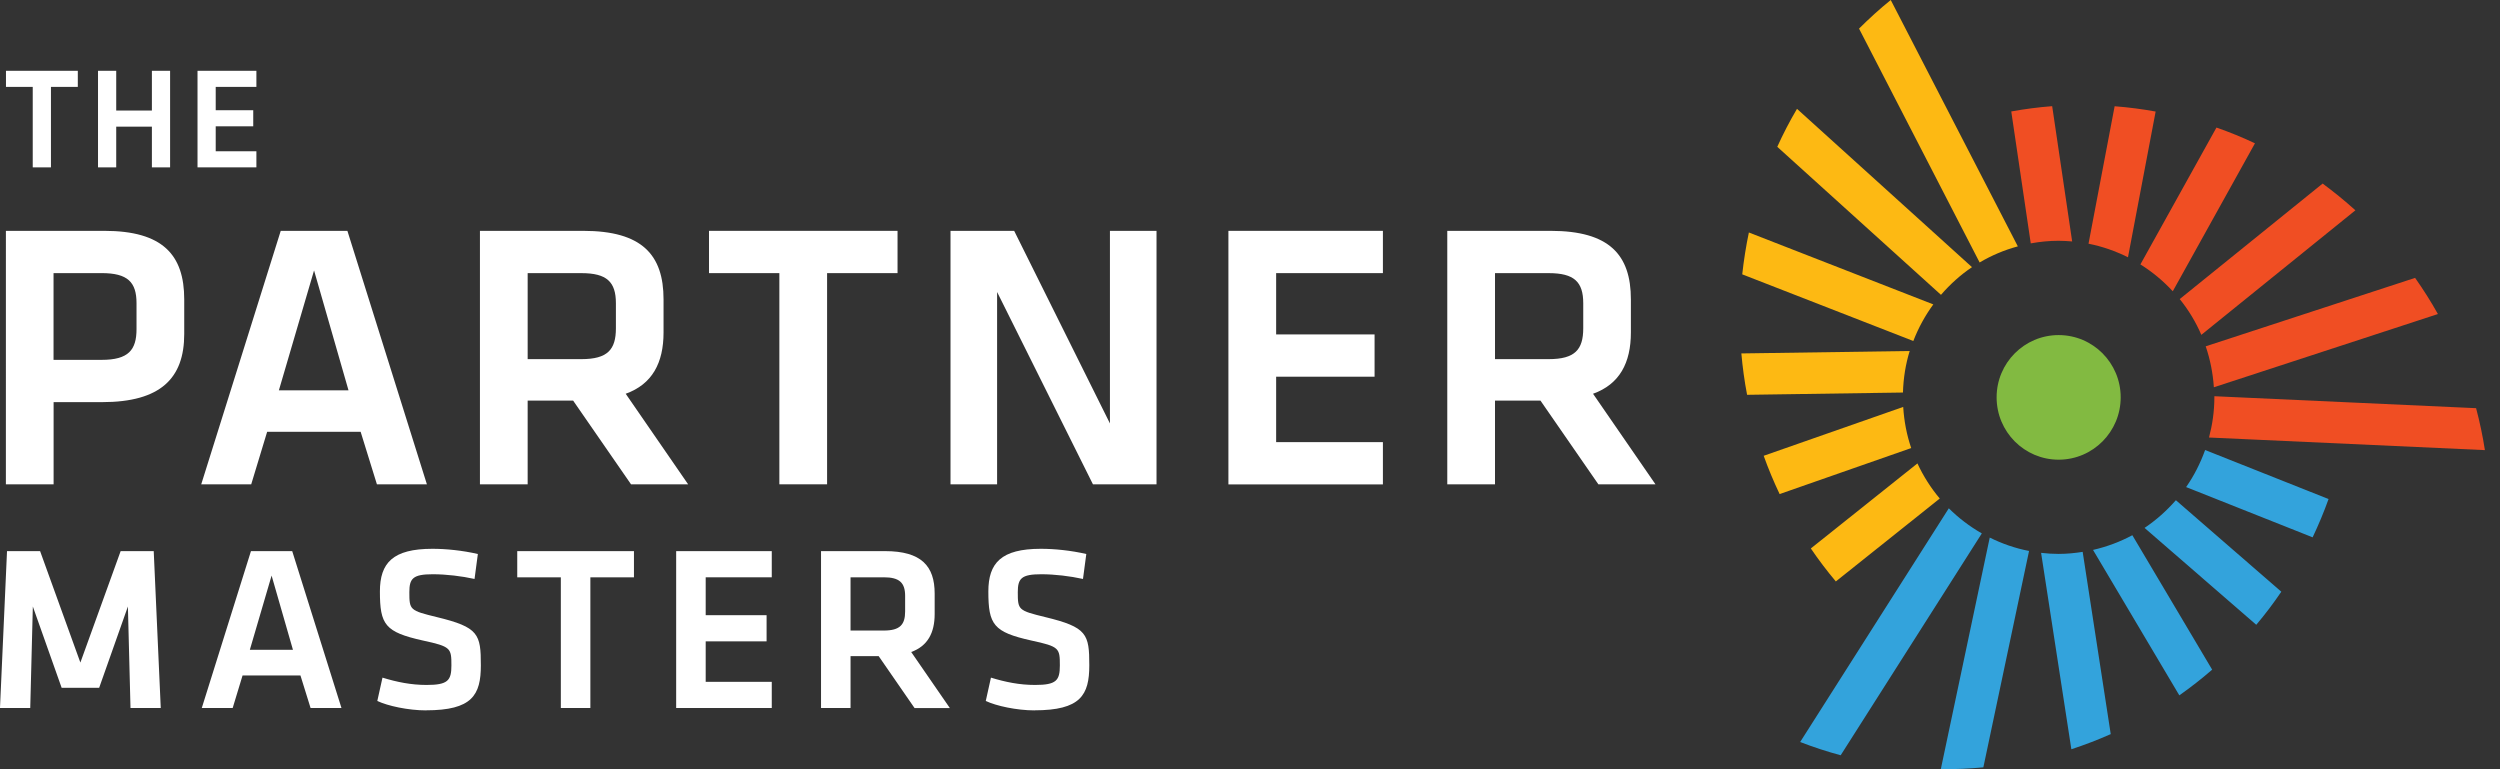
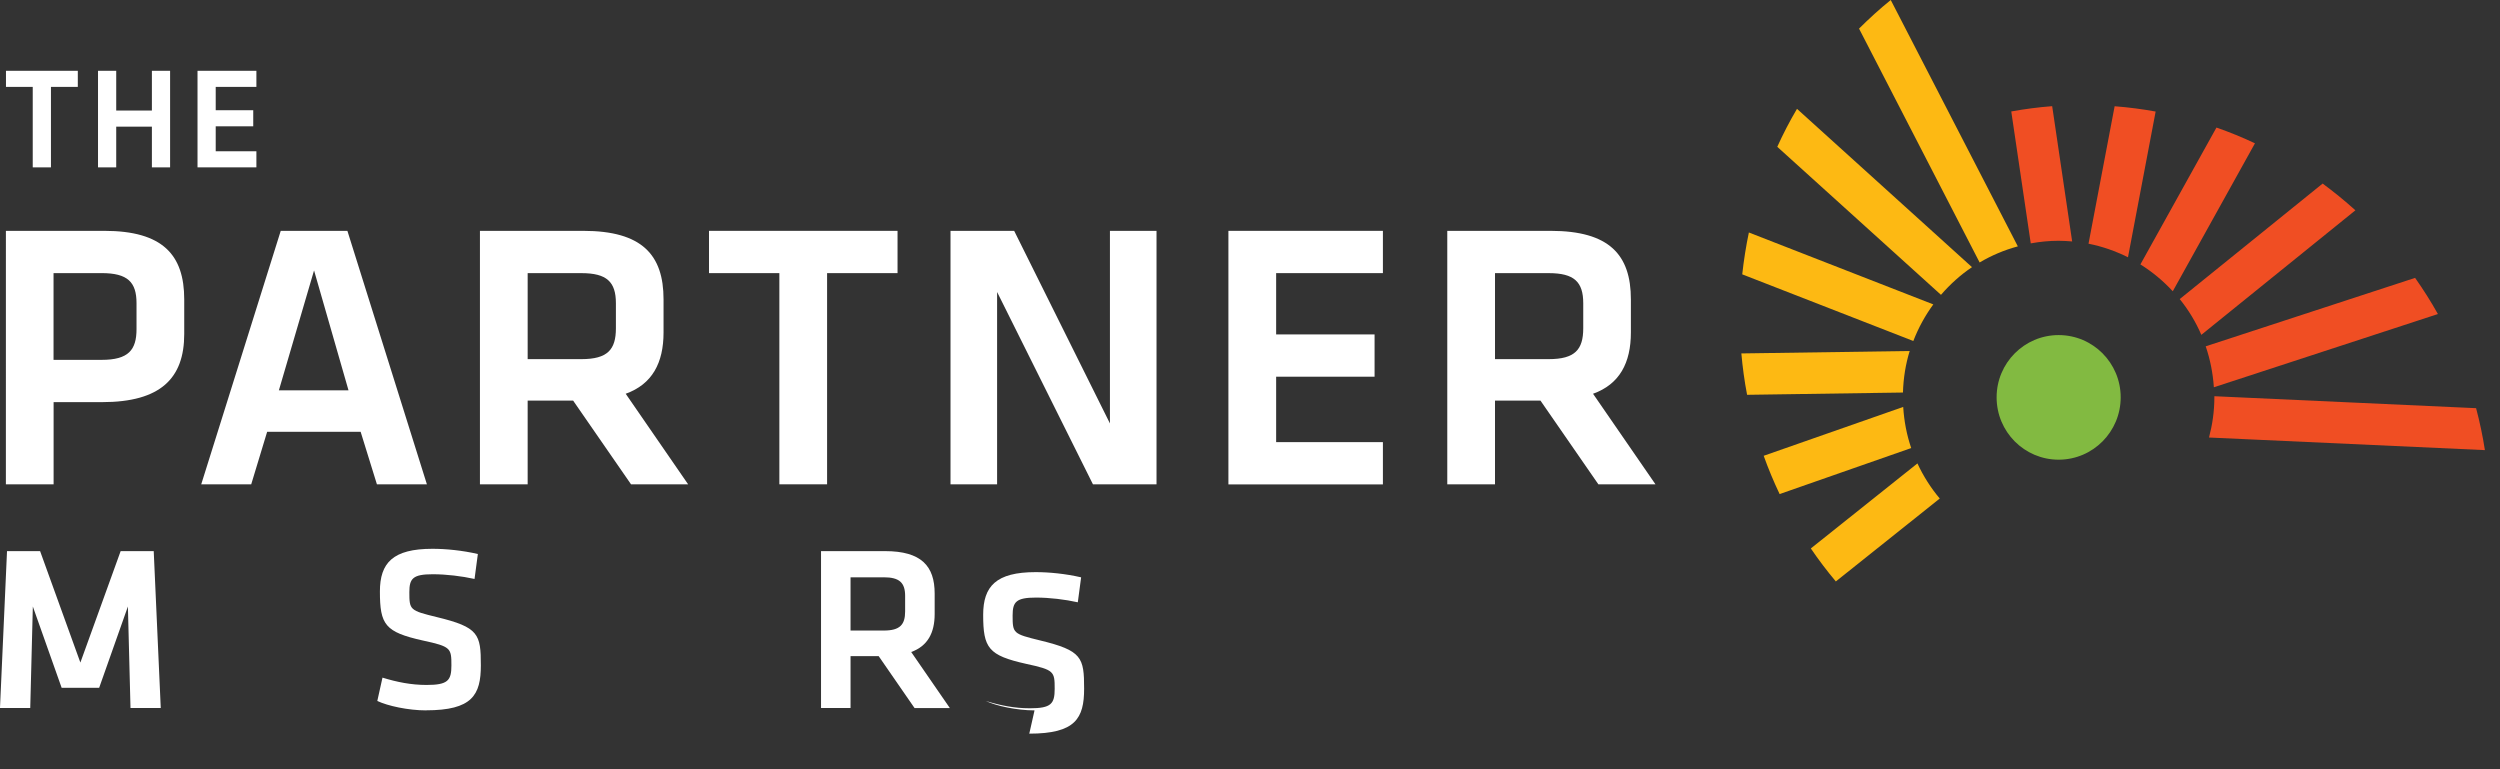
<svg xmlns="http://www.w3.org/2000/svg" width="156" viewBox="0 0 156 48" height="48" fill="none">
  <rect x="0" y="0" width="156" height="48" fill="#333333" stroke="none" />
  <clipPath id="a">
    <path d="m0 0h155.053v48h-155.053z" />
  </clipPath>
  <g clip-path="url(#a)">
    <path fill="#f04e23" d="m133.563 16.496 4.744-8.537c.822.289 1.625.614 2.402.984l-5.128 9.232c-.595-.644-1.271-1.207-2.018-1.674zm-.778-.436 1.727-9.1c-.838-.152-1.691-.264-2.559-.33l-1.63 8.577c.868.172 1.69.462 2.462.847zm-4.33-1.035c.288 0 .57.02.848.041l-1.247-8.441c-.863.066-1.716.178-2.553.33l1.216 8.232c.565-.102 1.141-.162 1.736-.162zm8.908 5.869 9.614-7.771c-.651-.588-1.337-1.146-2.044-1.669l-8.918 7.208c.546.675 1 1.425 1.348 2.232zm.813 3.906c0 .867-.122 1.699-.334 2.501l17.216.786c-.137-.888-.323-1.76-.55-2.617l-16.332-.746zm-.031-.634 13.98-4.57c-.434-.781-.913-1.532-1.423-2.257l-13.066 4.271c.277.812.449 1.664.509 2.557z" />
    <path fill="#fdb913" d="m112.996 34.223 6.652-5.306c.369.796.838 1.532 1.393 2.191l-6.485 5.174c-.55-.654-1.07-1.339-1.56-2.059zm10.054-17.555-10.917-9.876c-.454.766-.863 1.557-1.231 2.369l10.215 9.237c.57-.659 1.216-1.243 1.938-1.73zm2.861-1.299-7.928-15.369c-.697.563-1.353 1.162-1.979 1.785l7.525 14.593c.737-.436 1.534-.776 2.382-1.004zm-7.151 10.023-8.706 3.049c.288.806.621 1.603.994 2.389l8.211-2.871c-.277-.812-.444-1.674-.499-2.567zm1.882-6.396-11.512-4.489c-.181.862-.318 1.735-.414 2.612l10.675 4.159c.318-.822.737-1.588 1.251-2.288zm-1.478 2.906-10.503.152c.076.862.192 1.725.358 2.582l9.726-.142c.025-.898.166-1.77.419-2.592z" />
-     <path fill="#33a3dc" d="m135.773 31.211 6.581 5.712c-.489.72-1.009 1.41-1.564 2.064l-6.97-6.046c.727-.487 1.378-1.07 1.953-1.725zm-7.318 3.353c-.368 0-.732-.025-1.09-.066l1.888 12.255c.837-.274 1.655-.588 2.457-.944l-1.751-11.372c-.489.076-.989.127-1.504.127zm2.15-.249 5.385 9.075c.707-.497 1.388-1.03 2.049-1.603l-4.981-8.39c-.762.411-1.59.72-2.453.918zm5.809-3.921 7.894 3.135c.373-.786.706-1.583.994-2.389l-7.702-3.059c-.298.827-.691 1.603-1.186 2.313zm-14.808 1.324-9.276 14.583c.838.325 1.681.599 2.529.827l8.807-13.843c-.752-.431-1.449-.959-2.06-1.567zm2.554 1.826-3.053 14.451c.888.01 1.776-.03 2.654-.112l2.852-13.503c-.868-.167-1.691-.457-2.458-.837z" />
    <path fill="#82ba41" d="m124.589 24.794c0-2.146 1.731-3.885 3.871-3.885s3.871 1.74 3.871 3.885c0 2.146-1.731 3.89-3.871 3.89s-3.871-1.74-3.871-3.89z" />
    <g fill="#fff">
      <path d="m.368 14.405h6.142c3.639 0 4.986 1.496 4.986 4.276v2.161c0 2.754-1.464 4.251-5.128 4.251h-3.023v5.128h-2.978zm5.976 2.638h-3.003v5.412h3.003c1.676 0 2.175-.619 2.175-1.923v-1.613c0-1.309-.545-1.877-2.175-1.877z" />
      <path d="m22.504 26.944h-5.834l-.994 3.277h-3.119l4.961-15.816h4.159l4.961 15.816h-3.119zm-5.102-2.587h4.345l-2.15-7.482z" />
      <path d="m39.376 30.221-3.614-5.225h-2.836v5.225h-2.978v-15.816h6.45c3.664 0 5.007 1.496 5.007 4.276v2.064c0 1.902-.707 3.231-2.362 3.825l3.896 5.651h-3.568zm-3.094-13.178h-3.356v5.367h3.356c1.63 0 2.15-.594 2.15-1.922v-1.567c0-1.329-.565-1.877-2.15-1.877z" />
      <path d="m48.638 17.043h-4.396v-2.638h11.764v2.638h-4.396v13.178h-2.978v-13.178z" />
      <path d="m62.219 18.23v11.991h-2.907v-15.816h3.972l5.976 12.017v-12.017h2.907v15.816h-3.967l-5.976-11.991z" />
      <path d="m76.653 14.405h9.64v2.638h-6.662v3.825h6.142v2.638h-6.142v4.083h6.662v2.638h-9.64v-15.816z" />
      <path d="m99.738 30.221-3.614-5.225h-2.836v5.225h-2.978v-15.816h6.45c3.664 0 5.007 1.496 5.007 4.276v2.064c0 1.902-.707 3.231-2.362 3.825l3.896 5.651h-3.568zm-3.094-13.178h-3.356v5.367h3.356c1.63 0 2.15-.594 2.15-1.922v-1.567c0-1.329-.565-1.877-2.15-1.877z" />
      <path d="m2.049 5.422h-1.676v-1.004h4.482v1.004h-1.676v5.022h-1.136v-5.022z" />
      <path d="m9.478 10.444v-2.541h-2.226v2.541h-1.136v-6.026h1.136v2.48h2.226v-2.48h1.136v6.026z" />
      <path d="m12.325 4.418h3.674v1.004h-2.539v1.456h2.342v1.004h-2.342v1.557h2.539v1.004h-3.674z" />
      <path d="m6.188 42.917h-2.342l-1.797-5.072-.162 6.335h-1.888l.439-9.79h2.064l2.513 6.954 2.513-6.954h2.064l.439 9.79h-1.888l-.162-6.335z" />
-       <path d="m18.749 42.151h-3.614l-.616 2.029h-1.928l3.069-9.79h2.574l3.074 9.79h-1.928zm-3.159-1.603h2.69l-1.332-4.631z" />
      <path d="m26.587 44.328c-1.11 0-2.397-.279-3.043-.588l.323-1.456c.908.279 1.787.457 2.751.457 1.332 0 1.55-.279 1.55-1.217 0-1.085-.03-1.177-1.787-1.557-2.357-.527-2.675-.984-2.675-3.059 0-1.78.802-2.663 3.276-2.663.848 0 1.872.102 2.836.325l-.207 1.557c-.802-.177-1.756-.294-2.604-.294-1.242 0-1.464.264-1.464 1.116 0 1.116.03 1.146 1.711 1.557 2.619.634 2.751 1.06 2.751 3.013 0 1.851-.54 2.805-3.422 2.805z" />
-       <path d="m34.996 36.024h-2.72v-1.633h7.283v1.633h-2.72v8.156h-1.842z" />
-       <path d="m42.193 34.391h5.965v1.633h-4.123v2.364h3.8v1.633h-3.8v2.526h4.123v1.633h-5.965z" />
      <path d="m57.066 44.18-2.236-3.236h-1.756v3.236h-1.842v-9.79h3.992c2.266 0 3.099.928 3.099 2.648v1.278c0 1.177-.439 1.998-1.464 2.369l2.413 3.5h-2.211zm-1.918-8.156h-2.074v3.322h2.074c1.009 0 1.332-.365 1.332-1.192v-.969c0-.822-.353-1.162-1.332-1.162z" />
-       <path d="m64.555 44.328c-1.11 0-2.397-.279-3.043-.588l.323-1.456c.908.279 1.787.457 2.751.457 1.332 0 1.549-.279 1.549-1.217 0-1.085-.03-1.177-1.787-1.557-2.352-.527-2.675-.984-2.675-3.059 0-1.78.802-2.663 3.276-2.663.848 0 1.872.102 2.836.325l-.207 1.557c-.802-.177-1.756-.294-2.604-.294-1.242 0-1.464.264-1.464 1.116 0 1.116.03 1.146 1.711 1.557 2.619.634 2.751 1.06 2.751 3.013 0 1.851-.54 2.805-3.422 2.805z" />
+       <path d="m64.555 44.328c-1.11 0-2.397-.279-3.043-.588c.908.279 1.787.457 2.751.457 1.332 0 1.549-.279 1.549-1.217 0-1.085-.03-1.177-1.787-1.557-2.352-.527-2.675-.984-2.675-3.059 0-1.78.802-2.663 3.276-2.663.848 0 1.872.102 2.836.325l-.207 1.557c-.802-.177-1.756-.294-2.604-.294-1.242 0-1.464.264-1.464 1.116 0 1.116.03 1.146 1.711 1.557 2.619.634 2.751 1.06 2.751 3.013 0 1.851-.54 2.805-3.422 2.805z" />
    </g>
  </g>
</svg>